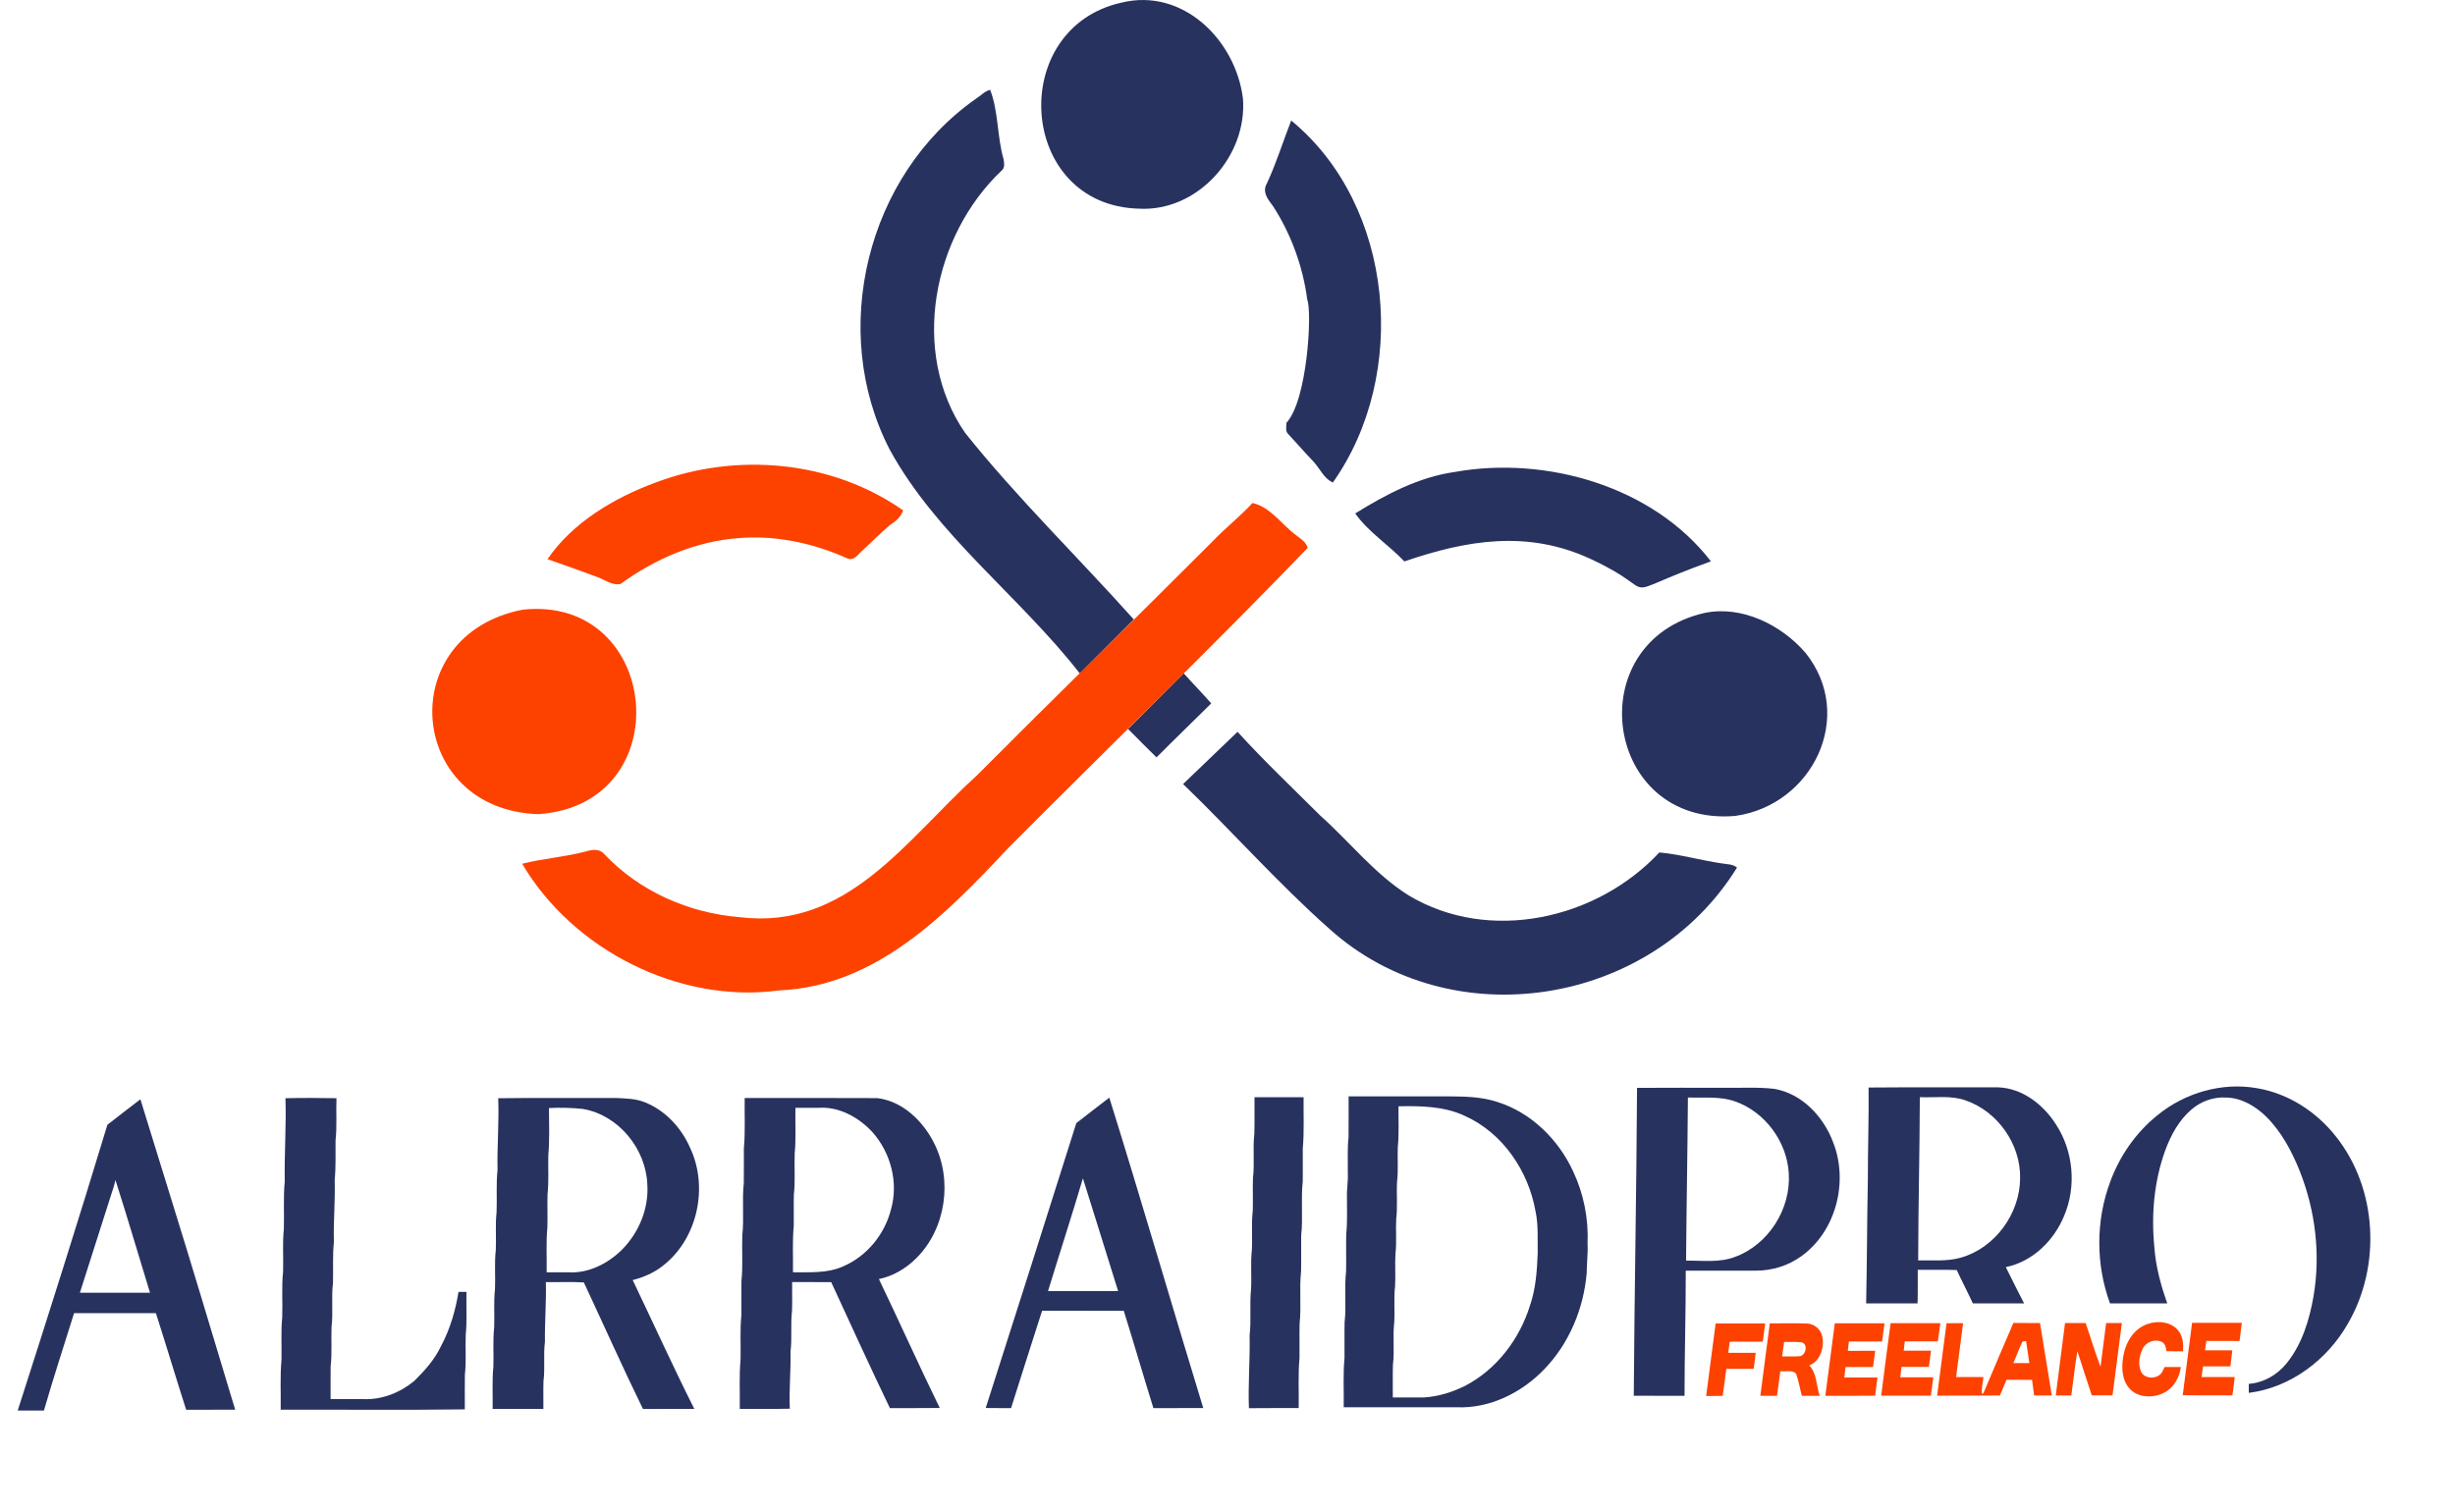
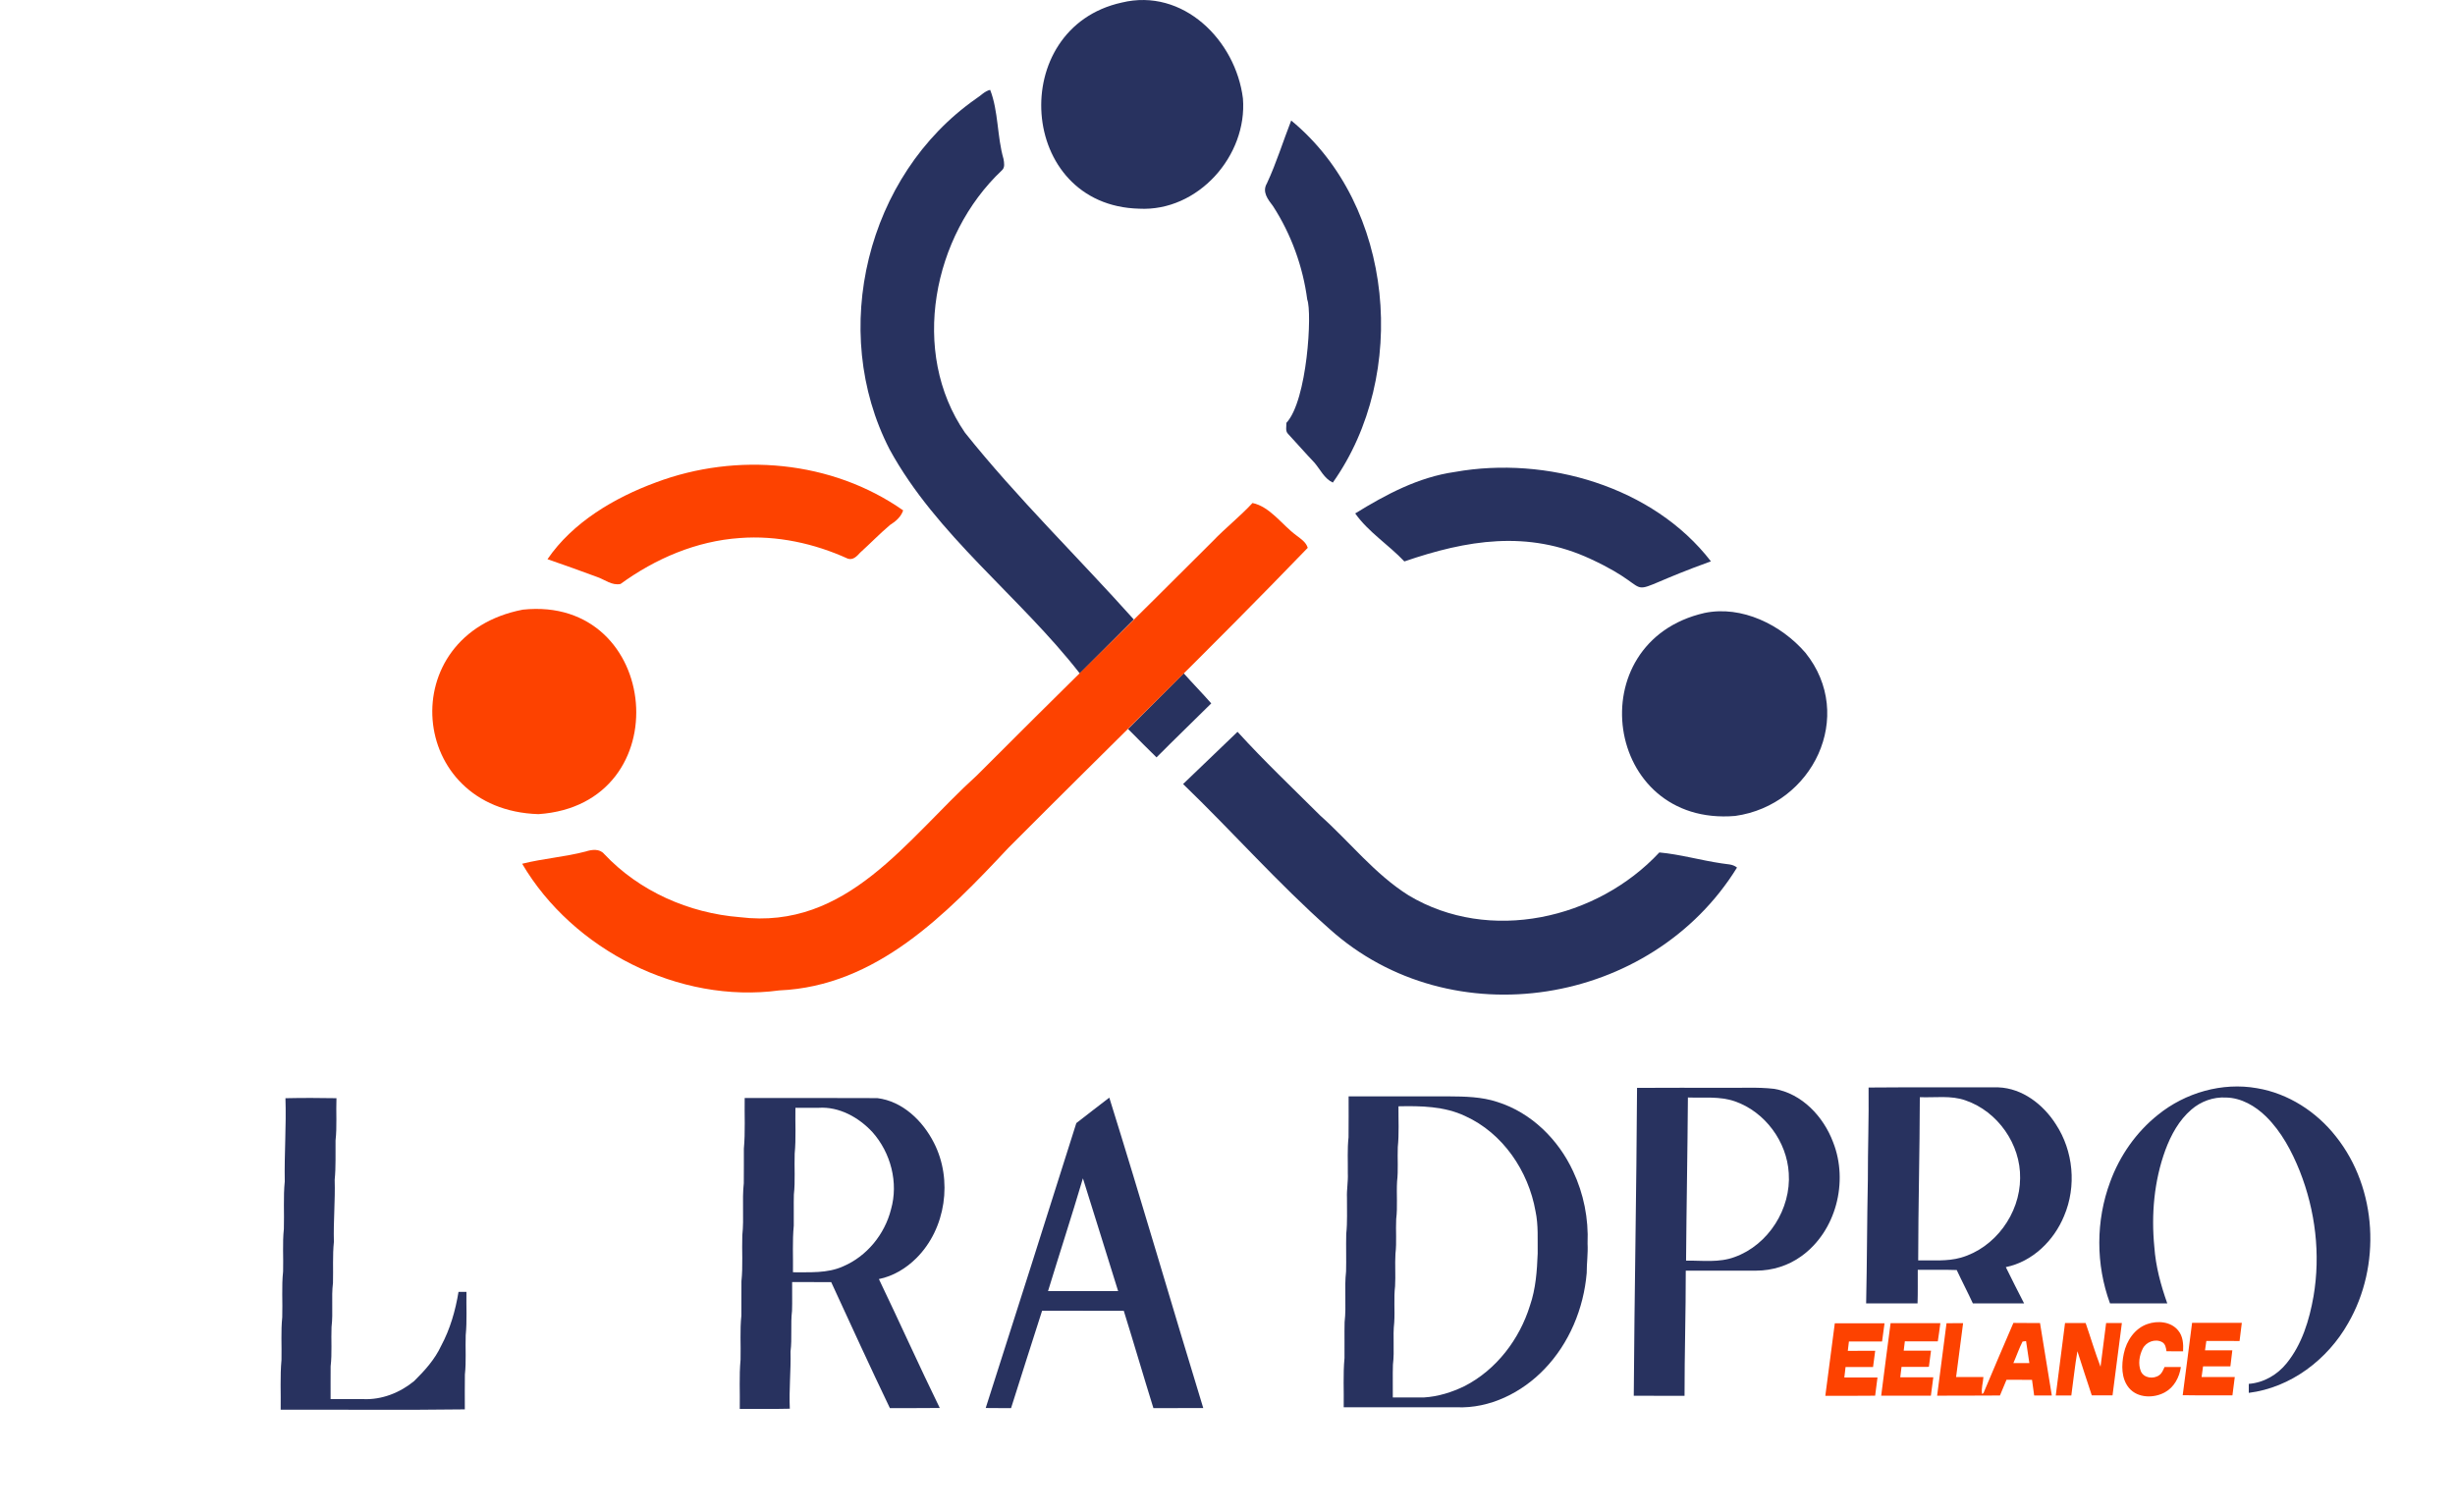
<svg xmlns="http://www.w3.org/2000/svg" version="1.1" id="Layer_1" x="0px" y="0px" viewBox="0 0 1500 924" style="enable-background:new 0 0 1500 924;" xml:space="preserve">
  <style type="text/css">
	.st0{fill:#28325F;}
	.st1{fill:#FD4200;}
</style>
  <g>
    <path class="st0" d="M685.39,1.57c37.4-9.1,69.59,22.97,74.04,58.57c2.83,35.12-27.56,69.28-63.4,67.39   C621.62,125.68,614.92,17.05,685.39,1.57z" />
    <path class="st0" d="M596.35,60.31c2.85-1.78,5.28-4.63,8.63-5.39c5.11,13.04,4.19,28.51,8.16,42.21c0.39,2.31,1.02,5.26-1.03,7   c-42.23,39.85-56.37,111.07-22.49,160.33c31.98,40.03,68.96,75.9,103.11,114.08c-10.99,11.01-21.99,22.01-32.98,33.02   c-36.59-47.01-87.68-84.54-116.23-136.97C506.23,202.18,529.5,107.08,596.35,60.31z" />
    <path class="st0" d="M774.12,111.98c5.78-12.43,9.81-25.58,14.8-38.33c63.16,51.9,72.09,155.4,25.43,221.26   c-5.24-2.48-7.6-7.91-11.16-12.09c-5.54-5.82-10.8-11.88-16.27-17.76c-1.71-1.78-0.82-4.43-0.96-6.61   c12.86-13.7,15.84-67.72,12.77-75.35c-2.64-20.15-9.82-39.96-20.86-57.05C774.7,121.86,770.94,117.31,774.12,111.98z" />
    <path class="st0" d="M888.89,288.42c55.84-10,121.17,8.81,156.48,54.62c-62.91,22.66-26.68,20.24-73.29-1.34   c-38.6-18.08-76.21-11.6-114.02,1.4c-9.54-10.13-22.1-18.03-30.03-29.34C846.85,302.15,866.69,291.57,888.89,288.42z" />
    <path class="st0" d="M1041.43,374.59c22.78-4.76,46.91,7.23,61.68,24.3c30.97,38.55,4.46,93.14-42.92,99.74   C979.95,505.39,964.21,392.28,1041.43,374.59z" />
    <path class="st0" d="M689.24,445.49c11.33-11.35,22.67-22.69,34.02-34.01c5.52,6.19,11.34,12.12,16.81,18.37   c-11.12,11.03-22.4,21.89-33.44,32.99c-5.21-5.07-10.31-10.25-15.44-15.39C690.53,446.79,689.88,446.14,689.24,445.49z" />
    <path class="st0" d="M722.86,479.14c11.09-10.64,22.15-21.31,33.27-31.92c16.15,17.74,33.51,34.21,50.49,51.13   c18.11,16.16,33.37,35.87,54.11,48.87c49.25,29.5,115.01,14.64,153.13-26.28c12.76,1.17,25.29,4.81,38,6.67   c3.21,0.6,6.79,0.32,9.45,2.57c-52.24,84.64-174.49,104.51-248.95,37.54C780.92,539.88,753.09,508.28,722.86,479.14z" />
    <g>
      <path class="st0" d="M1141.7,664.6c26.44-0.24,52.88-0.03,79.33-0.1c14.7,0.57,27.42,10.49,35.08,22.52    c10.76,16.35,12.73,38.01,5.06,56.02c-6.18,15.12-19.3,27.99-35.61,31.31c3.71,7.39,7.3,14.85,11.16,22.16    c-10.44,0-20.87,0.01-31.31-0.01c-3.16-6.85-6.67-13.53-9.85-20.37c-7.94-0.29-15.88-0.07-23.81-0.12    c-0.05,6.83,0.11,13.66-0.13,20.5c-10.47,0-20.94,0.01-31.41-0.01c0.56-25.16,0.53-50.33,1.05-75.49    C1141.22,702.21,1141.92,683.41,1141.7,664.6z M1173.01,670.5c-0.07,33.26-0.96,66.5-1,99.75c8.67-0.19,17.57,0.72,26.04-1.67    c20.93-5.96,36.16-26.92,36.24-48.56c0.4-20.72-13.71-40.83-33.32-47.55C1191.98,669.26,1182.32,670.89,1173.01,670.5z" />
    </g>
    <path class="st0" d="M1318.48,681.3c16.73-13.56,39.26-20.07,60.59-16.28c19.09,3.2,36.36,14.41,48.22,29.56   c25.33,31.84,27.67,79.14,7.38,114.1c-12.55,22.2-35.03,39.31-60.67,42.51c-0.02-1.85-0.01-3.68,0.01-5.5   c9.11-0.69,17.46-5.54,23.13-12.61c9.42-11.62,13.87-26.39,16.42-40.9c4.38-25.64,1.14-52.32-8.39-76.46   c-4.87-12.16-11.18-24.06-20.56-33.35c-6.57-6.44-15.17-11.51-24.58-11.66c-7.64-0.44-15.29,2.34-21.05,7.32   c-7.62,6.51-12.54,15.58-15.98,24.86c-6.85,18.81-8.65,39.24-6.71,59.1c0.82,11.82,3.94,23.38,7.9,34.51   c-11.66,0.02-23.32,0.01-34.98,0.01c-8.74-23.73-8.74-50.58,0.11-74.27C1295.14,706.31,1305.2,691.88,1318.48,681.3z" />
    <g>
      <path class="st0" d="M1000.23,664.81c17.58-0.14,35.16-0.02,52.74-0.06c10.32,0.22,20.7-0.55,30.98,0.65    c17.04,2.85,30.21,16.95,36.08,32.63c9.51,24.08,1.85,54.45-19.48,69.7c-7.94,5.76-17.72,8.76-27.5,8.78    c-14.35-0.01-28.7-0.01-43.05,0c0.03,25.5-0.77,50.98-0.75,76.49c-10.34-0.01-20.68,0.03-31.02-0.03    C998.64,790.25,999.89,727.54,1000.23,664.81z M1031.31,670.69c-0.23,33.23-0.87,66.46-1.13,99.69    c9.92-0.12,20.26,1.38,29.77-2.23c20.55-7.41,34.46-29.47,32.98-51.18c-1.11-19.34-14.58-37.59-32.95-43.94    C1050.76,669.82,1040.87,671.03,1031.31,670.69z" />
    </g>
    <g>
      <path class="st0" d="M824,670c20.33,0,40.67,0,61,0c10.03,0.07,20.25,0.22,29.87,3.42c20.68,6.48,37.29,22.89,46.28,42.35    c6.48,13.7,9.5,29.01,8.85,44.15c0.33,6.03-0.54,12.02-0.53,18.04c-1.84,21.67-10.65,42.95-25.81,58.68    c-13.81,14.44-33.41,24.24-53.68,23.36c-22.99,0-45.99,0-68.98,0c0.18-10.02-0.46-20.07,0.48-30.05    c0.11-7.32-0.11-14.64,0.07-21.95c1.16-10.3-0.26-20.7,0.89-30.99c0.2-7.65-0.08-15.3,0.1-22.94c0.8-7.32,0.36-14.69,0.45-22.04    c-0.23-5.03,0.77-10.02,0.52-15.05c0.1-7.32-0.37-14.67,0.44-21.96C824.09,686.68,823.95,678.34,824,670z M854.46,676.07    c-0.07,8.31,0.43,16.66-0.41,24.94c-0.29,6.99,0.37,14.01-0.44,20.99c-0.45,7.66,0.4,15.38-0.54,23.02    c-0.36,7.03,0.38,14.1-0.45,21.1c-0.39,6.61,0.14,13.25-0.23,19.86c-0.87,7.37-0.05,14.8-0.52,22.19    c-0.97,8.56,0.26,17.21-0.79,25.77c-0.22,6.68-0.01,13.37-0.08,20.06c6.32-0.02,12.65,0.02,18.97,0c8.71-0.52,17.19-3.18,25-7    c19.33-9.97,33.46-28.56,39.84-49.17c3.53-10.22,4.29-21.1,4.71-31.82c-0.12-8.62,0.48-17.33-1.33-25.82    c-4.33-24.59-19.97-47.77-43.06-58.2C882.46,676.02,868.18,675.78,854.46,676.07z" />
    </g>
    <path class="st0" d="M174.41,671.13c10.39-0.23,20.78-0.2,31.17-0.01c-0.34,8.6,0.4,17.24-0.56,25.82   c-0.12,8.02,0.27,16.05-0.53,24.04c0.39,12.67-0.84,25.28-0.48,37.96c-0.86,8.32-0.33,16.69-0.56,25.05   c-1.1,8.94,0.19,17.99-0.88,26.94c-0.33,8,0.39,16.05-0.55,24.03c-0.08,6.68,0.01,13.36-0.02,20.04   c6.66,0.01,13.32-0.02,19.98,0.01c11.26,0.51,22.38-3.89,31.02-10.99c6.47-6.38,12.7-13.27,16.56-21.62   c5.49-10.21,8.71-21.51,10.59-32.9c1.61-0.01,3.23-0.01,4.85,0c-0.17,8.83,0.42,17.7-0.45,26.51c-0.28,7.98,0.39,15.99-0.5,23.94   c-0.14,7.11-0.01,14.22-0.04,21.33c-37.49,0.51-75.01,0.08-112.51,0.22c0.17-10.16-0.44-20.34,0.49-30.46   c0.2-8.69-0.42-17.4,0.46-26.05c0.31-9.34-0.46-18.72,0.53-28.03c0.25-8.63-0.45-17.3,0.46-25.9c0.31-9.69-0.41-19.41,0.55-29.08   C173.68,705.02,174.98,688.1,174.41,671.13z" />
    <g>
-       <path class="st0" d="M304.41,671.14c23.87-0.34,47.76-0.02,71.63-0.16c6.06,0.31,12.32,0.31,18.03,2.66    c12.45,4.98,22.18,15.49,27.52,27.67c11.49,24.15,4.62,56.02-16.81,72.39c-5.31,4.2-11.68,6.9-18.21,8.56    c12.58,26.23,24.57,52.75,37.65,78.74c-10.45,0.03-20.91-0.07-31.36,0.06c-12.49-25.57-24.08-51.59-36.14-77.36    c-7.73-0.44-15.48-0.09-23.21-0.19c0.33,12.18-0.71,24.3-0.56,36.48c-1.02,7.97,0.14,16.04-0.88,24.01c-0.2,5.66,0,11.33-0.07,17    c-10.33,0-20.67,0-31,0c0.17-8.65-0.42-17.34,0.46-25.96c0.26-8.01-0.4-16.06,0.49-24.04c0.3-7.65-0.4-15.34,0.48-22.96    c0.37-8.03-0.43-16.09,0.5-24.09c0.36-7.67-0.4-15.37,0.47-23.01c0.37-8.65-0.35-17.32,0.59-25.94    C303.69,700.36,304.99,685.78,304.41,671.14z M335.42,677.13c0.03,9.62,0.45,19.28-0.41,28.88c-0.18,7.97,0.39,15.97-0.47,23.91    c-0.17,6.71,0.1,13.43-0.09,20.14c-0.89,9.11-0.27,18.29-0.45,27.44c4.35,0,8.7-0.02,13.05,0.01c12.3,0.81,24.2-5.19,32.81-13.65    c10.37-10.36,16.61-25.14,15.66-39.88c-0.75-21.81-17.56-42.58-39.38-46.29C349.26,676.97,342.33,676.79,335.42,677.13z" />
-     </g>
+       </g>
    <g>
      <path class="st0" d="M455,671c27.01,0.05,54.03-0.1,81.04,0.07c15.42,1.87,27.79,13.89,34.57,27.26    c11.61,22.62,7.39,52.48-10.69,70.51c-6.25,6.26-14.2,11.05-22.92,12.81c12.59,26.16,24.43,52.69,37.19,78.78    c-10.16,0.16-20.31,0.02-30.47,0.08c-12.25-25.52-24-51.27-35.85-76.97c-7.95-0.08-15.91-0.02-23.87-0.04    c-0.08,5.84,0.13,11.68-0.07,17.52c-0.98,8.29,0.11,16.67-0.92,24.97c0.29,11.64-0.98,23.24-0.43,34.89    c-10.19,0.27-20.39,0.05-30.58,0.12c0.18-10-0.45-20.03,0.48-30c0.23-9.01-0.45-18.05,0.5-27.03c0.1-6.99-0.06-13.98,0.04-20.97    c0.97-9.32,0.21-18.72,0.53-28.07c1.14-10.6-0.24-21.31,0.91-31.91c0.13-7.01-0.03-14.02,0.04-21.03    C455.44,691.69,454.82,681.33,455,671z M486,677c-0.19,9.32,0.44,18.68-0.45,27.97c-0.3,8.35,0.42,16.73-0.5,25.05    c-0.17,6.32,0.04,12.65-0.06,18.97c-0.9,9.48-0.34,19-0.49,28.51c10.25-0.1,20.99,0.75,30.57-3.58    c14.52-6.14,25.51-19.63,29.33-34.85c4.66-16.3-0.11-34.59-11.31-47.18c-8.36-9.05-20.37-15.76-33-14.9    C495.39,677.01,490.7,676.99,486,677z" />
    </g>
    <g>
      <path class="st0" d="M657.63,686.34c6.75-5.15,13.37-10.46,20.15-15.57c19.7,63.06,38.06,126.54,57.41,189.71    c-10.16,0.06-20.31-0.02-30.46,0.04c-6.16-19.79-11.94-39.7-18.11-59.49c-16.63-0.06-33.27-0.02-49.9-0.02    c-6.33,19.83-12.72,39.66-18.97,59.53c-5.16-0.09-10.32,0.02-15.48-0.09C620.81,802.44,639.34,744.43,657.63,686.34z     M640.35,788.99C654.62,789,668.9,789,683.17,789c-7.19-22.97-14.27-45.96-21.51-68.91C654.82,743.14,647.38,766.01,640.35,788.99    z" />
    </g>
-     <path class="st0" d="M766.5,670.5c10-0.01,20-0.01,30,0c-0.16,10.49,0.44,21-0.51,31.46c-0.03,6.66,0.07,13.33-0.01,20   c-1.2,10.99,0.24,22.09-0.96,33.09c-0.12,7.31,0.1,14.63-0.07,21.94c-1.14,10.62,0.24,21.33-0.9,31.94   c-0.17,7.03,0.03,14.06-0.06,21.09c-0.93,10.13-0.31,20.32-0.49,30.48c-10.14,0.04-20.28-0.07-30.41,0.06   c-0.57-14.88,0.75-29.7,0.42-44.57c1.11-9.32-0.11-18.74,0.88-28.06c0.44-7.92-0.37-15.88,0.48-23.78   c0.48-8.03-0.38-16.11,0.56-24.12c0.24-6.71-0.11-13.43,0.13-20.13c1.09-8.95-0.2-18.01,0.84-26.97   C766.64,685.46,766.41,677.98,766.5,670.5z" />
    <g>
-       <path class="st0" d="M65.62,687.36c6.75-5.16,13.37-10.48,20.16-15.58c12.24,39.94,24.81,79.78,36.84,119.78    c7,23.31,14.01,46.62,21.07,69.9c-9.98,0.1-19.96-0.01-29.94,0.07c-6.31-19.64-12.19-39.41-18.5-59.05    c-16.66,0.03-33.33,0.04-49.99,0c-6.17,19.83-12.67,39.56-18.42,59.52c-5.34-0.01-10.68,0-16.02-0.01    C29.48,803.91,47.94,745.75,65.62,687.36z M70.54,721.13c-0.51,2.5-1.24,4.95-2.11,7.36c-6.52,20.51-13.06,41.01-19.61,61.5    c14.28,0.01,28.55,0.01,42.83,0C84.59,767.05,77.86,743.99,70.54,721.13z" />
-     </g>
+       </g>
  </g>
  <g>
    <path class="st1" d="M400.73,294.82c49.4-18.57,107.55-13.49,151.1,17.08c-1.32,3.99-4.57,6.75-8.02,8.91   c-6.3,5.35-12.05,11.3-18.18,16.84c-1.97,2.14-4.32,4.81-7.59,3.76c-20.52-9.35-43.36-14.32-65.95-12.62   c-26.62,1.82-51.61,12.56-72.95,28.08c-5.14,1.09-9.44-2.53-14.01-4.17c-10.18-3.73-20.35-7.47-30.61-10.97   C349.87,319.21,375.42,304.14,400.73,294.82z" />
    <path class="st1" d="M740.88,330.84c7.8-8.17,16.73-15.15,24.4-23.45c10.69,2.23,18.03,13.33,26.65,19.7   c2.76,2.12,6.04,4.15,7.1,7.69c-59.87,62.14-122,122.15-182.87,183.32c-38.06,40.61-80.69,84.61-140.04,87.15   c-61.15,8.28-126.1-24.75-157.08-77.4c12.76-3.22,26.09-4.14,38.87-7.5c3.66-1.2,8.44-1.81,11.21,1.5   c21.43,22.81,51.81,36.18,82.82,38.64c65.88,8.1,101.88-47.61,144.91-86.61C644.61,425.94,693.07,378.75,740.88,330.84z" />
    <path class="st1" d="M319.47,372.56c84.63-8.93,96.29,119.09,9.53,124.97C248.65,495.02,240.04,387.83,319.47,372.56z" />
    <g>
      <path class="st1" d="M1230.18,808.45c5.41,0.09,10.83,0.03,16.26,0.05c2.42,14.76,4.78,29.53,7.21,44.29    c-3.6,0.01-7.19,0-10.78,0.02c-0.48-3.19-0.91-6.39-1.31-9.58c-5.2-0.06-10.4-0.03-15.59-0.03c-1.34,3.2-2.67,6.4-4.01,9.6    c-12.8-0.02-25.59,0.18-38.38,0.11c1.86-14.77,3.89-29.51,5.74-44.28c3.37-0.05,6.75-0.05,10.13-0.03    c-1.42,10.97-2.88,21.93-4.28,32.9c5.55-0.01,11.11,0,16.68,0c-0.15,3.48-1.48,6.99-0.77,10.45c0.21-0.16,0.63-0.49,0.84-0.65    C1218.01,837.02,1223.95,822.67,1230.18,808.45z M1230.17,832.99c3.24,0.01,6.5,0.01,9.76,0.01c-0.67-4.49-1.34-8.96-2.01-13.44    c-0.54,0.07-1.62,0.21-2.15,0.28C1233.62,824.09,1232.09,828.63,1230.17,832.99z" />
    </g>
    <path class="st1" d="M1261.73,808.53c4.19-0.06,8.39-0.04,12.59-0.02c3.07,8.89,5.74,17.94,9.1,26.74   c1.11-8.92,2.3-17.83,3.42-26.74c3.2-0.02,6.4-0.02,9.62,0c-1.91,14.73-3.8,29.46-5.71,44.2c-4.23-0.02-8.46-0.02-12.68,0   c-2.97-8.98-5.93-17.96-8.78-26.98c-1.57,8.97-2.46,18.04-3.72,27.06c-3.17,0.01-6.35,0.01-9.51,0.02   C1257.92,838.04,1259.89,823.29,1261.73,808.53z" />
    <path class="st1" d="M1312.08,809.13c6.25-2.2,14.37-1.53,18.77,3.93c2.96,3.51,3.26,8.32,3.01,12.72   c-3.39,0.03-6.77,0.04-10.15-0.03c-0.27-2.1-0.67-4.54-2.73-5.61c-4.2-2.2-9.78-0.08-11.81,4.12c-2.06,4.15-2.89,9.3-1.13,13.69   c1.78,4.3,7.83,4.99,11.3,2.4c1.67-1.18,2.36-3.18,3.19-4.95c3.32-0.01,6.64-0.01,9.98,0.01c-0.89,6.21-4.1,12.37-9.76,15.44   c-6.79,3.75-16.62,3.62-21.91-2.61c-4.85-5.84-4.69-14.1-3.18-21.13C1299.29,819.34,1304.32,811.78,1312.08,809.13z" />
    <path class="st1" d="M1339.36,808.39c10.12,0.02,20.25,0,30.39,0.02c-0.46,3.69-0.93,7.38-1.38,11.09c-6.78,0-13.54,0.01-20.3-0.01   c-0.3,1.89-0.56,3.79-0.81,5.7c5.56,0.01,11.12,0,16.69,0.01c-0.4,3.26-0.8,6.52-1.18,9.79c-5.58,0.02-11.15,0-16.71,0.01   c-0.32,2.16-0.61,4.33-0.89,6.51c6.76-0.02,13.52-0.02,20.28,0c-0.47,3.73-0.92,7.47-1.44,11.21c-10.13-0.09-20.26,0.09-30.38-0.1   C1335.61,837.88,1337.43,823.13,1339.36,808.39z" />
-     <path class="st1" d="M1048.25,808.8c10.09,0,20.19-0.01,30.29,0.01c-0.5,3.69-1,7.39-1.5,11.09c-6.73,0-13.46,0.01-20.18,0   c-0.31,2.26-0.61,4.53-0.9,6.81c5.59-0.02,11.18-0.02,16.78,0c-0.4,3.26-0.8,6.53-1.21,9.8c-5.59-0.02-11.18-0.01-16.77-0.01   c-0.73,5.51-1.49,11.01-2.16,16.53c-2.54,0.04-5.08,0.07-7.6,0.08c-0.63-0.01-1.9-0.01-2.54-0.01c0.85-6.62,1.74-13.23,2.58-19.84   C1046.13,825.11,1047.19,816.95,1048.25,808.8z" />
    <g>
-       <path class="st1" d="M1081.33,808.73c7.55,0.03,15.12-0.21,22.68,0.1c4.58,0.11,8.68,3.66,9.46,8.17    c1.21,6.56-1.27,14.85-8.01,17.39c4.72,4.95,4.25,12.45,6.37,18.61c-3.63-0.01-7.26,0-10.89,0c-1.25-4.53-1.95-9.21-3.56-13.62    c-2.49-2.35-6.51-0.99-9.6-1.41c-0.72,4.99-1.36,10-2.01,15.02c-3.41,0.01-6.81,0.01-10.21,0.01    C1077.47,838.24,1079.45,823.49,1081.33,808.73z M1090.07,820.09c-0.42,2.93-0.82,5.87-1.21,8.81c3.43-0.04,6.87,0.14,10.31-0.07    c4.04,0.05,5.88-7.19,1.82-8.48C1097.37,819.84,1093.7,820.17,1090.07,820.09z" />
-     </g>
+       </g>
    <path class="st1" d="M1121.06,808.69c10.13,0.02,20.25-0.01,30.38,0.01c-0.5,3.7-1,7.4-1.5,11.11c-6.76-0.02-13.51,0-20.25-0.02   c-0.26,1.9-0.5,3.82-0.69,5.75c5.58-0.08,11.16-0.04,16.74-0.04c-0.43,3.3-0.87,6.61-1.31,9.91c-5.61-0.01-11.2-0.01-16.8,0   c-0.26,2.12-0.52,4.25-0.75,6.39c6.75,0,13.5-0.01,20.26,0.01c-0.5,3.7-1.01,7.4-1.43,11.12c-10.15,0.16-20.3,0.03-30.44,0.07   C1117.18,838.23,1119.12,823.46,1121.06,808.69z" />
    <path class="st1" d="M1155.15,808.59c10.13,0.01,20.27-0.01,30.4,0.01c-0.5,3.71-0.97,7.43-1.56,11.13   c-6.71-0.06-13.42-0.02-20.13-0.03c-0.25,1.89-0.48,3.79-0.7,5.7c5.56,0,11.12-0.01,16.69,0.01c-0.43,3.29-0.86,6.59-1.3,9.89   c-5.58,0.01-11.15-0.03-16.72,0.03c-0.26,2.12-0.52,4.24-0.77,6.37c6.73-0.01,13.45-0.01,20.18,0c-0.48,3.73-0.99,7.46-1.47,11.2   c-10.12,0.03-20.24-0.04-30.36,0.04C1151.21,838.14,1153.26,823.37,1155.15,808.59z" />
  </g>
</svg>